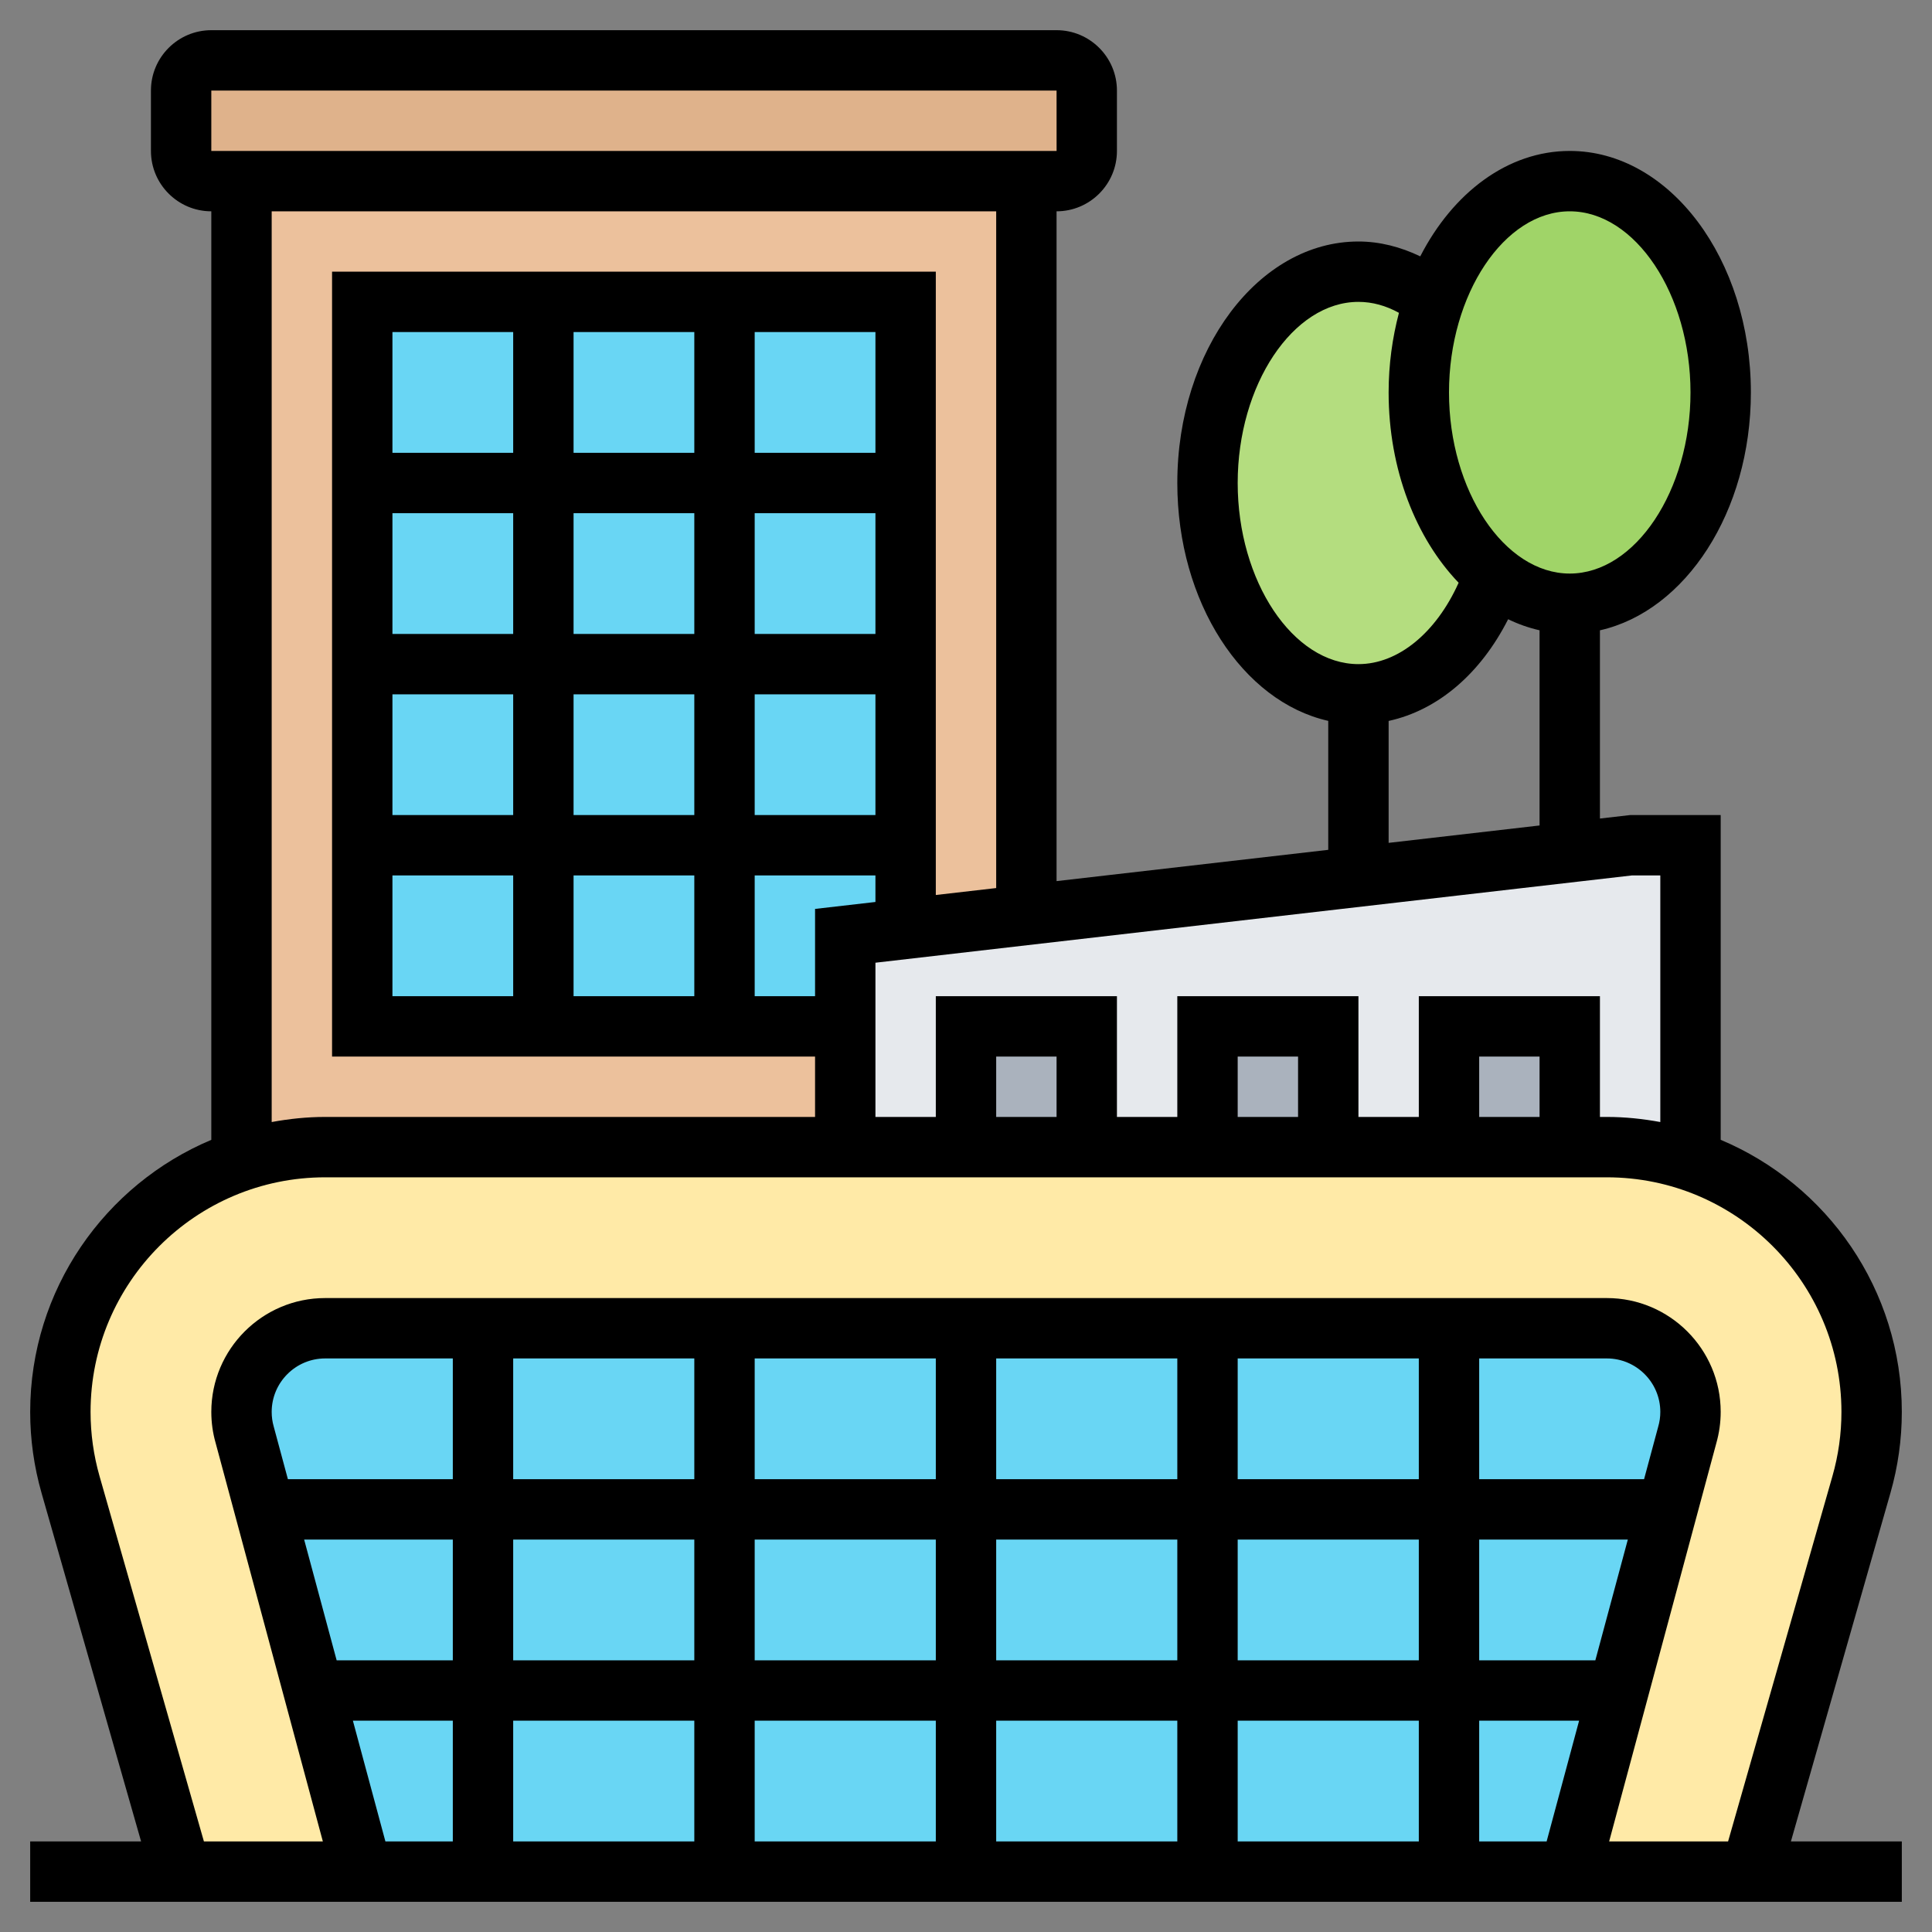
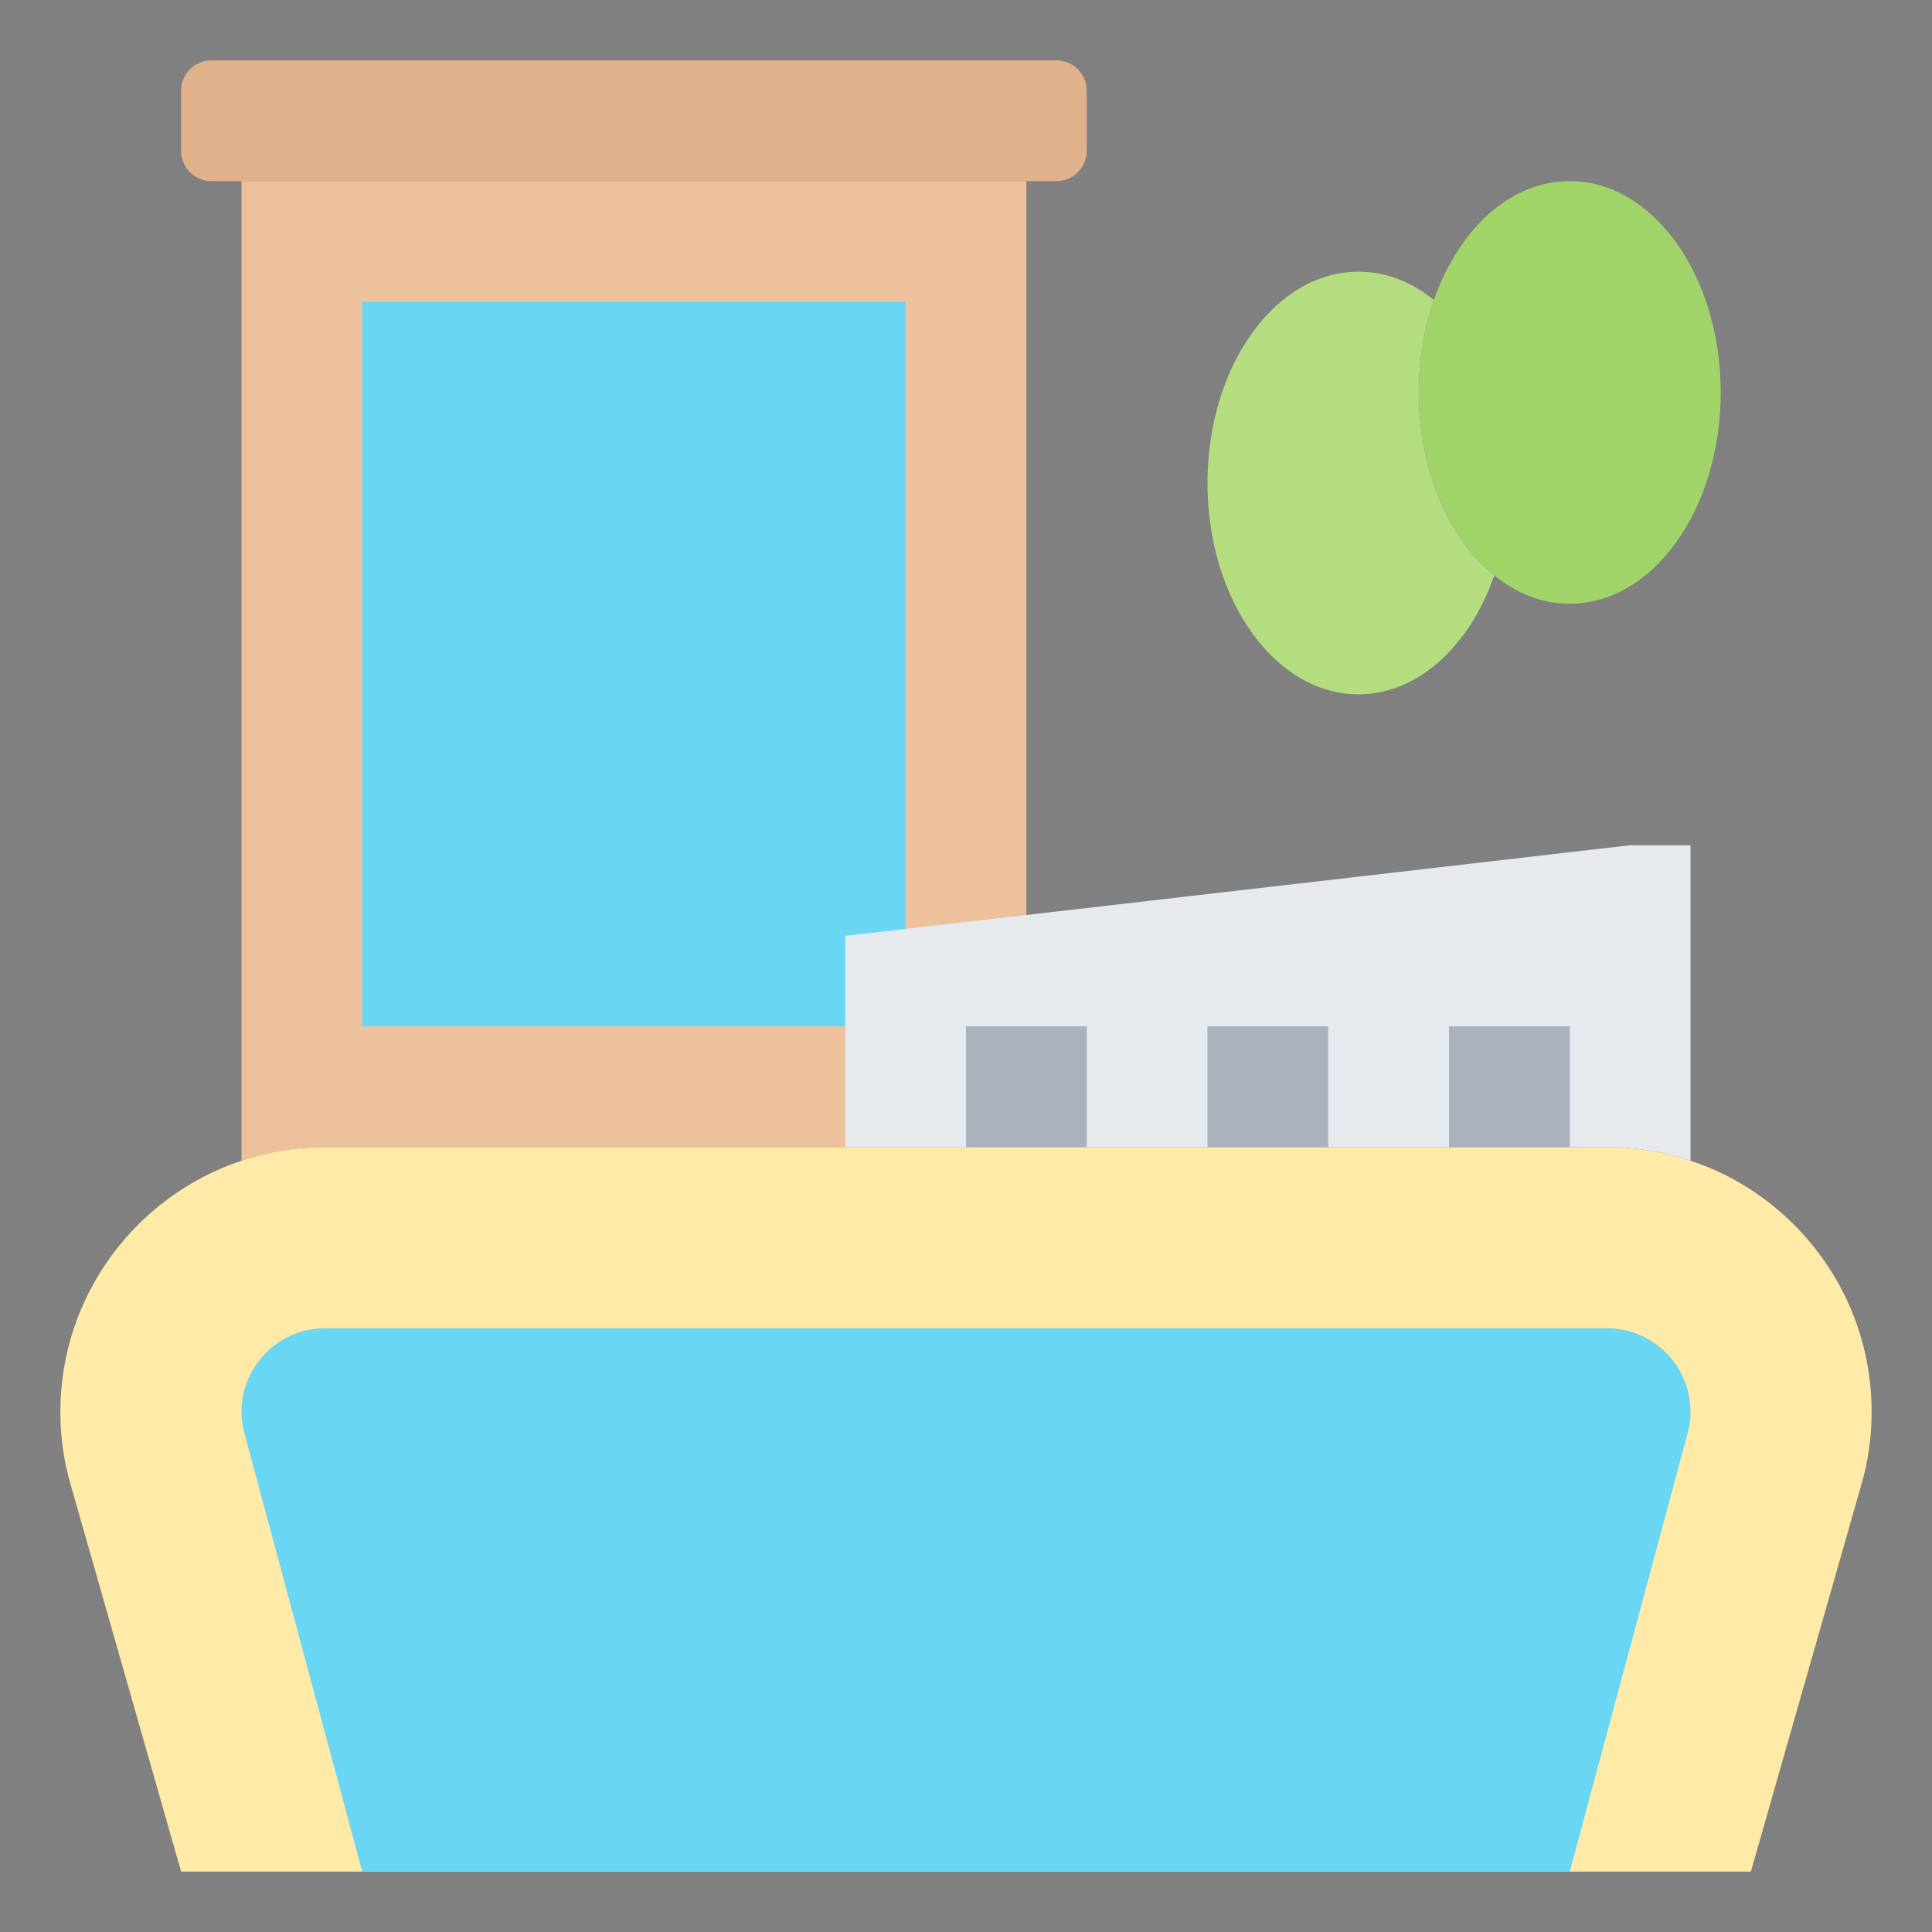
<svg xmlns="http://www.w3.org/2000/svg" id="Layer_5" enable-background="new 0 0 64 64" height="512" viewBox="0 0 64 64" width="512">
  <rect x="0" y="0" width="64" height="64" fill="#808080" stroke="none" />
  <g>
    <g>
      <g>
        <path d="m36 3v2c0 .55-.45 1-1 1h-1-26-1c-.55 0-1-.45-1-1v-2c0-.55.45-1 1-1h28c.55 0 1 .45 1 1z" fill="#dfb28b" />
      </g>
      <g>
        <path d="m8 6v32.45c.87-.29 1.8-.45 2.77-.45h23.23v-32z" fill="#ecc19c" />
      </g>
      <g>
        <path d="m12 10h18v24h-18z" fill="#69d6f4" />
      </g>
      <g>
        <path d="m59.43 40.57c-.95-.95-2.12-1.69-3.43-2.12-.87-.29-1.8-.45-2.77-.45h-1.23-4-4-4-4-4-4-17.23c-.97 0-1.9.16-2.77.45-3.48 1.16-6 4.45-6 8.32 0 .82.11 1.63.34 2.41l3.66 12.82h52l3.66-12.82c.23-.78.34-1.59.34-2.41 0-2.42-.98-4.61-2.57-6.2z" fill="#ffeaa7" />
      </g>
      <g>
        <path d="m54 28-2 .23-7 .81-11 1.27-4 .46-2 .23v3 4h25.23c.97 0 1.9.16 2.77.45v-10.45z" fill="#e6e9ed" />
      </g>
      <g>
        <path d="m48 34h4v4h-4z" fill="#aab2bd" />
      </g>
      <g>
        <path d="m40 34h4v4h-4z" fill="#aab2bd" />
      </g>
      <g>
        <path d="m32 34h4v4h-4z" fill="#aab2bd" />
      </g>
      <g>
        <path d="m53.23 44h-42.46c-1.53 0-2.77 1.24-2.77 2.77 0 .26.04.51.11.76l3.89 14.47h40l3.89-14.47c.07-.25.11-.5.11-.76 0-1.53-1.24-2.77-2.77-2.77z" fill="#69d6f4" />
      </g>
      <g>
        <path d="m47 13c0 2.59 1 4.85 2.5 6.06-.81 2.33-2.52 3.94-4.5 3.94-2.76 0-5-3.13-5-7s2.24-7 5-7c.91 0 1.77.34 2.5.94-.32.92-.5 1.96-.5 3.06z" fill="#b4dd7f" />
      </g>
      <g>
        <path d="m52 6c2.76 0 5 3.13 5 7s-2.24 7-5 7c-.91 0-1.77-.34-2.5-.94-1.5-1.21-2.5-3.47-2.5-6.06 0-1.1.18-2.14.5-3.06.81-2.33 2.52-3.94 4.5-3.94z" fill="#a0d468" />
      </g>
    </g>
-     <path d="m62.623 49.457c.25-.872.377-1.776.377-2.686 0-4.052-2.479-7.534-6-9.013v-10.758h-3l-1 .115v-6.235c2.833-.638 5-3.924 5-7.88 0-4.411-2.691-8-6-8-2.055 0-3.871 1.386-4.952 3.492-.653-.313-1.342-.492-2.048-.492-3.309 0-6 3.589-6 8 0 3.956 2.167 7.242 5 7.88v4.272l-9 1.036v-22.188c1.103 0 2-.897 2-2v-2c0-1.103-.897-2-2-2h-28c-1.103 0-2 .897-2 2v2c0 1.103.897 2 2 2v30.759c-3.521 1.479-6 4.961-6 9.013 0 .91.127 1.813.376 2.685l3.298 11.543h-3.674v2h62v-2h-3.674zm-8.565-20.457h.942v8.169c-.575-.106-1.166-.169-1.771-.169h-.229v-4h-6v4h-2v-4h-6v4h-2v-4h-6v4h-2v-5.109zm-3.058 8h-2v-2h2zm-8 0h-2v-2h2zm-8 0h-2v-2h2zm-6-16h-4v-4h4zm-6 0h-4v-4h4zm0 2v4h-4v-4zm2 0h4v4h-4zm4-8h-4v-4h4zm-6 0h-4v-4h4zm-6 0h-4v-4h4zm-4 2h4v4h-4zm0 6h4v4h-4zm0 6h4v4h-4zm6 0h4v4h-4zm6 0h4v.879l-2 .23v2.891h-2zm27-22c2.168 0 4 2.748 4 6s-1.832 6-4 6-4-2.748-4-6 1.832-6 4-6zm-11 9c0-3.252 1.832-6 4-6 .463 0 .912.126 1.342.363-.218.827-.342 1.712-.342 2.637 0 2.561.911 4.839 2.319 6.304-.743 1.653-1.999 2.696-3.319 2.696-2.168 0-4-2.748-4-6zm5 7.882c1.625-.354 3.042-1.559 3.959-3.369.334.162.682.285 1.041.366v6.466l-5 .576zm-39-20.882h28l.001 2h-28.001zm2 4h24v22.418l-2 .23v-20.648h-20v26h16v2h-16.229c-.605 0-1.196.063-1.771.169zm-5.701 41.906c-.198-.693-.299-1.411-.299-2.135 0-4.285 3.486-7.771 7.771-7.771h42.457c4.286 0 7.772 3.486 7.772 7.771 0 .724-.101 1.441-.3 2.135l-3.455 12.094h-3.94l3.549-13.189c.096-.337.146-.686.146-1.04 0-2.079-1.691-3.771-3.771-3.771h-42.458c-2.08 0-3.771 1.692-3.771 3.771 0 .352.049.699.14 1.017l3.555 13.212h-3.94zm5.767-1.654c-.044-.154-.066-.315-.066-.481 0-.976.795-1.771 1.771-1.771h4.229v4h-5.463zm43.782 7.748h-3.848v-4h4.924zm-27.848-4h6v4h-6zm-2 4h-6v-4h6zm10-4h6v4h-6zm8 0h6v4h-6zm13.927-3.727-.465 1.727h-5.462v-4h4.229c.976 0 1.771.795 1.771 1.771 0 .166-.022.328-.073.502zm-7.927 1.727h-6v-4h6zm-8 0h-6v-4h6zm-8 0h-6v-4h6zm-8 0h-6v-4h6zm-8 2v4h-3.848l-1.077-4zm0 6v4h-2.233l-1.077-4zm2 0h6v4h-6zm8 0h6v4h-6zm8 0h6v4h-6zm8 0h6v4h-6zm8 0h3.31l-1.076 4h-2.234z" />
  </g>
</svg>